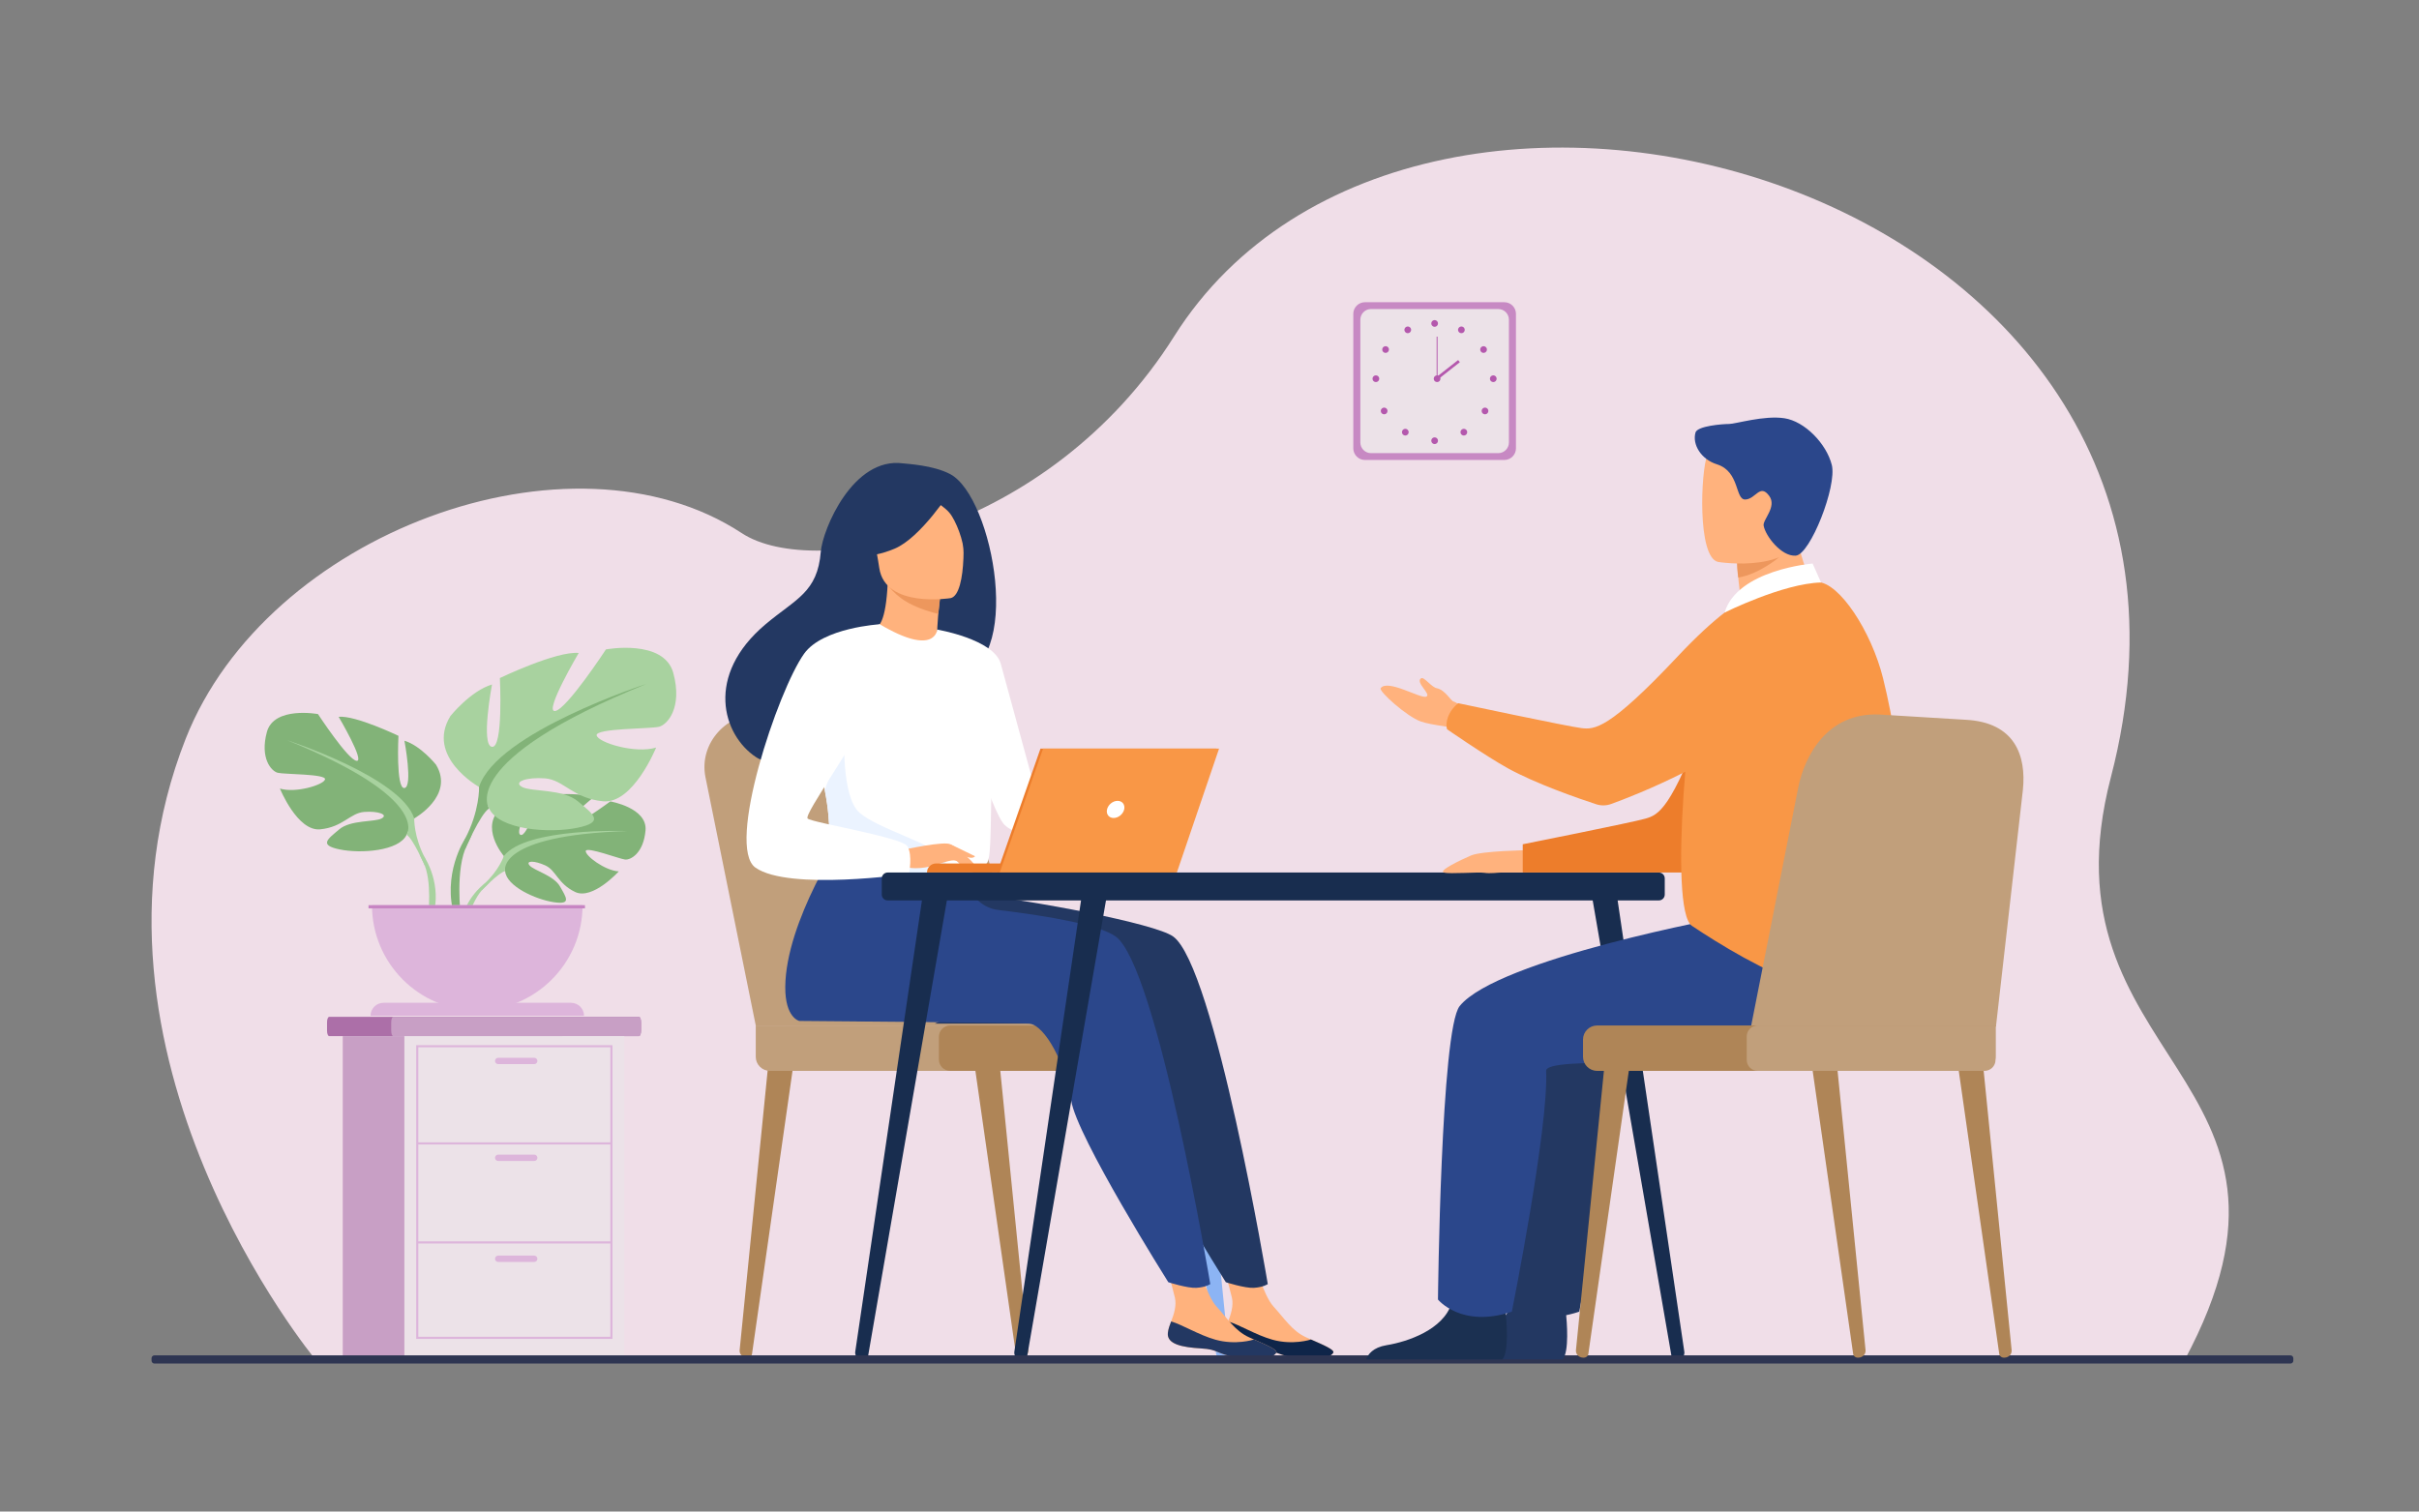
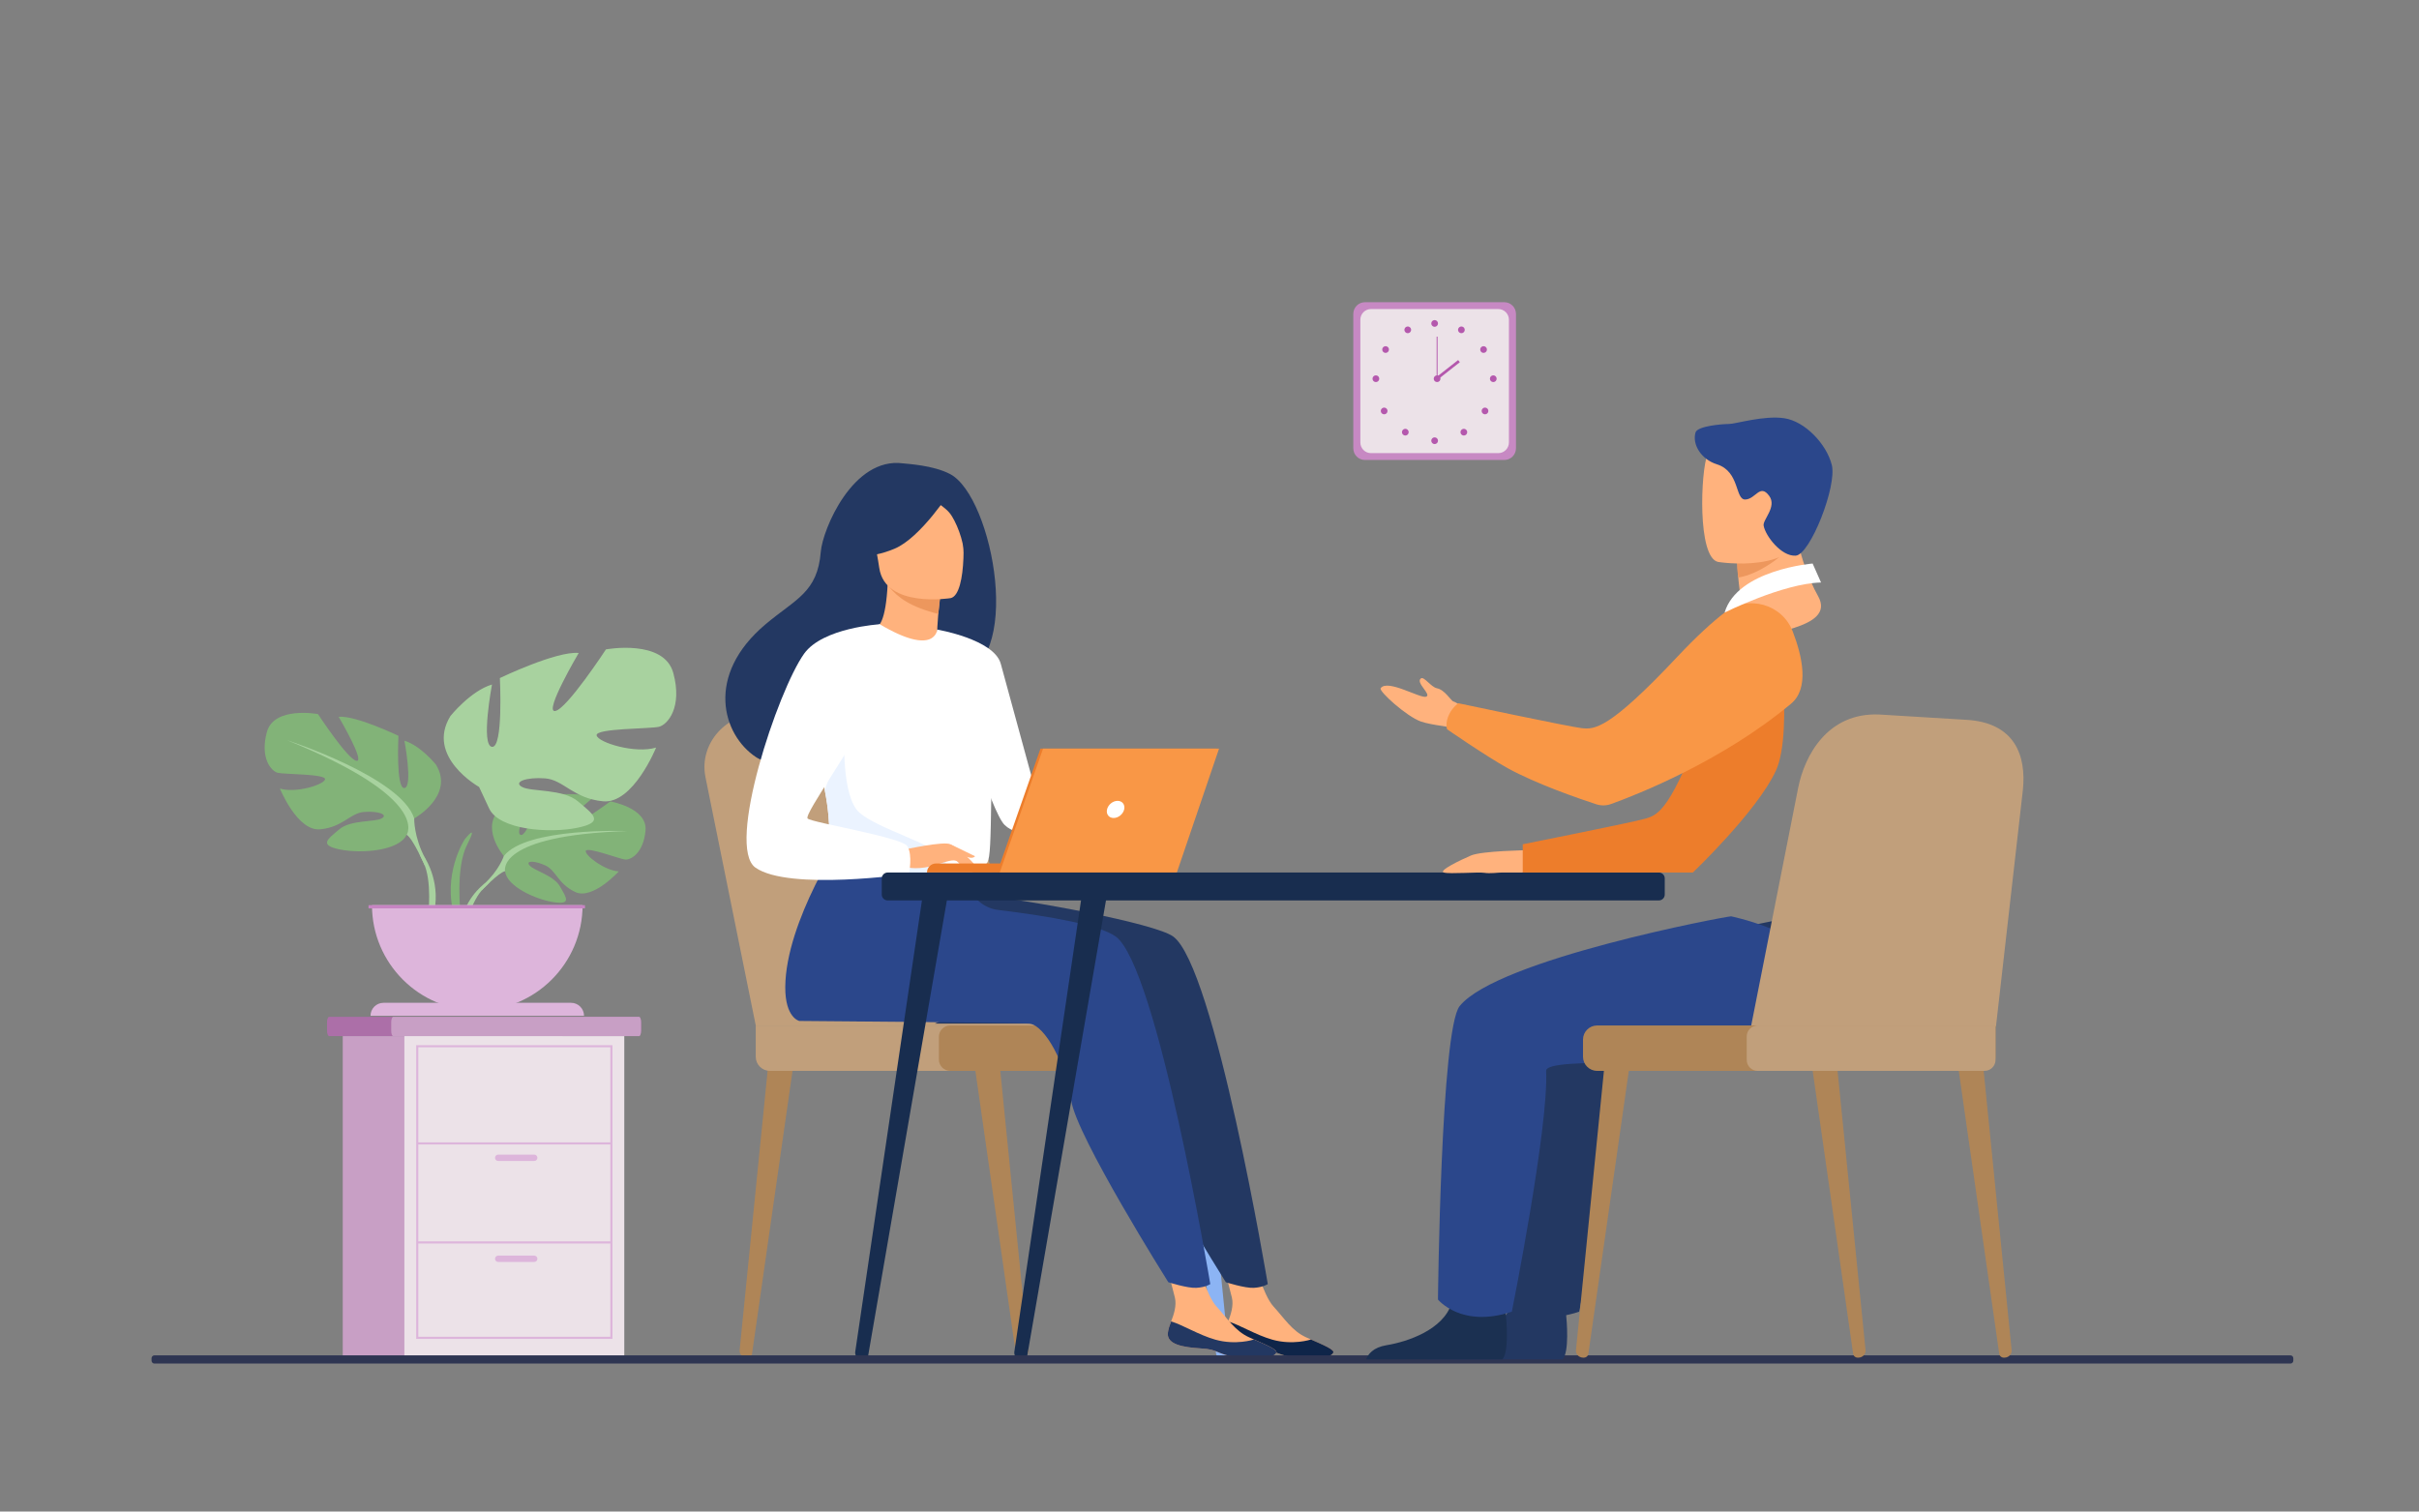
<svg xmlns="http://www.w3.org/2000/svg" xmlns:ns1="http://sodipodi.sourceforge.net/DTD/sodipodi-0.dtd" xmlns:ns2="http://www.inkscape.org/namespaces/inkscape" version="1.1" id="svg2" xml:space="preserve" width="4266.667" height="2666.667" viewBox="0 0 4266.667 2666.667" ns1:docname="Counsellor-register.svg" ns2:version="1.2.1 (9c6d41e410, 2022-07-14)">
  <rect x="0" y="0" width="4266.667" height="2666.667" fill="#808080" stroke="none" />
  <defs id="defs6" />
  <ns1:namedview id="namedview4" pagecolor="#ffffff" bordercolor="#666666" borderopacity="1.0" ns2:pageshadow="2" ns2:pageopacity="0.0" ns2:pagecheckerboard="0" ns2:showpageshadow="2" ns2:deskcolor="#d1d1d1" showgrid="false" ns2:zoom="0.708" ns2:cx="2135.5932" ns2:cy="918.0791" ns2:window-width="1680" ns2:window-height="987" ns2:window-x="1672" ns2:window-y="-8" ns2:window-maximized="1" ns2:current-layer="g8" />
  <g id="g8" ns2:groupmode="layer" ns2:label="ink_ext_XXXXXX" transform="matrix(1.333,0,0,-1.333,0,2666.667)">
    <g id="g10" transform="scale(0.1)">
      <path d="M 32000,0 H 0 V 20000 H 32000 V 0" style="fill:none;fill-opacity:1;fill-rule:nonzero;stroke:none" id="path12" />
-       <path d="m 4177.26,2007.3 c 0,0 -3363.256,4051.4 -1719.56,8222.2 1071.4,2718.7 5090.38,4208.4 7358.5,2718.7 966,-634.5 4065.3,-21.4 5720.1,2605.4 3215.7,5104.5 14438.6,2004.5 12395.4,-5832.7 -988.7,-3792.7 3009.2,-3930.5 972.1,-7721.6 l -24726.54,8" style="fill:#f0dee8;fill-opacity:1;fill-rule:nonzero;stroke:none" id="path14" />
      <path d="m 6666.81,8675.1 c 0,0 -339.2,395.7 -20.92,647.1 0,0 232.49,140.7 422.06,129.3 0,0 -268.61,-450.4 -181.71,-495.2 86.89,-44.8 263.12,523.4 263.12,523.4 0,0 529.06,51.3 699.25,-30.5 0,0 -452.28,-370.1 -357.02,-392.1 95.25,-22.1 583.77,341.2 583.77,341.2 0,0 492.4,-83.8 466.15,-384.2 -26.26,-300.3 -195.92,-393.1 -270.49,-385.1 -74.58,8 -510.8,174.5 -520.3,113.4 -9.5,-61.1 253.08,-260.8 436.96,-270.1 0,0 -347.16,-382.9 -577.88,-272.4 -230.72,110.5 -250.42,285.6 -394.24,351.3 -143.82,65.7 -266.59,65.6 -207.22,-1.4 59.38,-67 319.68,-132.1 401.92,-277.6 82.25,-145.5 156.04,-243.6 -82.66,-207.7 -238.71,35.9 -626.73,210.6 -643.76,410.6 -17.03,200 -17.03,200 -17.03,200" style="fill:#82b378;fill-opacity:1;fill-rule:nonzero;stroke:none" id="path16" />
      <path d="m 8299.57,9006 c 0,0 -1337.41,51.6 -1632.76,-330.9 0,0 -65.32,-195.6 -266.32,-373.8 l -31.32,-85.4 c 0,0 231.75,244.4 314.67,259.2 0,0 -129.68,473.8 1615.73,530.9" style="fill:#a8d29f;fill-opacity:1;fill-rule:nonzero;stroke:none" id="path18" />
      <path d="m 6400.49,8301.3 c 0,0 -287.06,-212.3 -307,-591.6 l 52.1,-4.7 c 0,0 91.69,392.3 257.4,545.6 165.71,153.4 -2.5,50.7 -2.5,50.7" style="fill:#a8d29f;fill-opacity:1;fill-rule:nonzero;stroke:none" id="path20" />
      <path d="m 5480.86,9172.8 c 0,0 539.57,302.1 287.77,712.2 0,0 -201.44,251.8 -417.27,316.5 0,0 115.11,-611.5 0,-625.9 -115.11,-14.4 -79.13,690.7 -79.13,690.7 0,0 -568.36,273.4 -791.38,251.8 0,0 352.52,-597.1 237.41,-582.7 -115.11,14.3 -510.79,618.7 -510.79,618.7 0,0 -582.75,107.9 -676.27,-237.5 -93.53,-345.3 57.55,-517.9 143.88,-539.5 86.34,-21.6 640.3,-14.4 625.91,-86.4 -14.39,-71.9 -388.49,-187 -597.13,-122.3 0,0 230.22,-568.3 532.38,-539.5 302.16,28.7 395.69,215.8 582.74,230.2 187.06,14.4 323.75,-36 230.22,-86.3 -93.53,-50.4 -410.07,-16.6 -561.16,-145 -151.08,-128.4 -273.38,-207.6 7.2,-265.1 280.58,-57.6 784.18,-21.6 884.9,194.2 100.72,215.9 100.72,215.9 100.72,215.9" style="fill:#82b378;fill-opacity:1;fill-rule:nonzero;stroke:none" id="path22" />
      <path d="m 3797.39,10208.7 c 0,0 1510.81,-489.2 1683.47,-1035.9 0,0 -7.19,-244.7 143.89,-525.2 v -108 c 0,0 -158.28,367 -244.61,417.3 0,0 338.13,474.8 -1582.75,1251.8" style="fill:#a8d29f;fill-opacity:1;fill-rule:nonzero;stroke:none" id="path24" />
      <path d="m 5624.75,8647.6 c 0,0 232.99,-353.9 100.16,-784.5 l -59.94,16.1 c 0,0 58.18,474.3 -63.72,712.9 -121.89,238.6 23.5,55.5 23.5,55.5" style="fill:#a8d29f;fill-opacity:1;fill-rule:nonzero;stroke:none" id="path26" />
      <path d="m 6339.28,9589.5 c 0,0 -711.26,398.3 -379.34,938.8 0,0 265.54,332 550.05,417.3 0,0 -151.74,-806.1 0,-825 151.73,-19 104.31,910.4 104.31,910.4 0,0 749.2,360.3 1043.19,331.9 0,0 -464.7,-787.1 -312.96,-768.2 151.73,19 673.33,815.6 673.33,815.6 0,0 768.16,142.3 891.44,-313 123.29,-455.2 -75.86,-682.8 -189.67,-711.2 -113.8,-28.5 -844.02,-19 -825.06,-113.8 18.97,-94.9 512.11,-246.6 787.13,-161.2 0,0 -303.47,-749.2 -701.78,-711.3 -398.3,37.9 -521.59,284.5 -768.16,303.5 -246.57,18.9 -426.76,-47.4 -303.47,-113.8 123.29,-66.4 540.56,-21.8 739.71,-191.1 199.15,-169.3 360.37,-273.6 -9.48,-349.5 -369.86,-75.9 -1033.7,-28.4 -1166.47,256.1 -132.77,284.5 -132.77,284.5 -132.77,284.5" style="fill:#a8d29f;fill-opacity:1;fill-rule:nonzero;stroke:none" id="path28" />
-       <path d="m 8558.41,10955.1 c 0,0 -1991.53,-644.9 -2219.13,-1365.6 0,0 9.48,-322.5 -189.67,-692.3 v -142.3 c 0,0 208.64,483.7 322.44,550.1 0,0 -445.72,625.9 2086.36,1650.1" style="fill:#82b378;fill-opacity:1;fill-rule:nonzero;stroke:none" id="path30" />
      <path d="m 6149.61,8897.2 c 0,0 -307.12,-466.4 -132.03,-1034.1 l 79.01,21.2 c 0,0 -76.7,625.3 83.99,939.8 160.68,314.5 -30.97,73.1 -30.97,73.1" style="fill:#82b378;fill-opacity:1;fill-rule:nonzero;stroke:none" id="path32" />
      <path d="m 6315.32,6631.9 c 769.47,0 1393.24,623.8 1393.24,1393.3 H 4922.07 c 0,-769.5 623.78,-1393.3 1393.25,-1393.3" style="fill:#ddb5db;fill-opacity:1;fill-rule:nonzero;stroke:none" id="path34" />
      <path d="M 7727.8,6561 H 4902.83 v 0 c 0,95 76.96,171.9 171.89,171.9 h 2481.19 c 94.93,0 171.89,-76.9 171.89,-171.9 v 0" style="fill:#ddb5db;fill-opacity:1;fill-rule:nonzero;stroke:none" id="path36" />
      <path d="M 7740.24,7982.5 H 4876.26 v 42.7 h 2863.98 v -42.7" style="fill:#c785c3;fill-opacity:1;fill-rule:nonzero;stroke:none" id="path38" />
      <path d="m 13504.5,2036.3 6.9,0.1 c 56.3,1 99.8,47 94.5,100 l -375.6,3750.7 -327.7,-29.3 539.3,-3770.8 c 4.2,-29.5 31.1,-51.3 62.6,-50.7" style="fill:#af8557;fill-opacity:1;fill-rule:nonzero;stroke:none" id="path40" />
      <path d="m 9888.25,2036.3 -6.88,0.1 c -56.3,1 -99.77,47 -94.48,100 l 375.61,3750.7 327.7,-29.3 L 9950.89,2087 c -4.21,-29.5 -31.15,-51.3 -62.64,-50.7" style="fill:#af8557;fill-opacity:1;fill-rule:nonzero;stroke:none" id="path42" />
      <path d="m 16154,2036.3 6.9,0.1 c 56.3,1 99.8,47 94.5,100 l -375.6,3750.7 -327.7,-29.3 539.3,-3770.8 c 4.2,-29.5 31.1,-51.3 62.6,-50.7" style="fill:#8cb4f4;fill-opacity:1;fill-rule:nonzero;stroke:none" id="path44" />
      <path d="m 10000.1,6432.6 -666.64,3292.1 c -85.56,445.7 283.78,853.3 763.34,842.3 l 1285.7,-29.3 c 443.5,-10.2 829.1,-307 952.4,-733.2 l 975.3,-3371.9 h -3310.1" style="fill:#c19f7b;fill-opacity:1;fill-rule:nonzero;stroke:none" id="path46" />
      <path d="m 10403.4,6432.6 -666.63,3292.1 c -85.57,445.7 283.73,853.3 763.33,842.3 l 1285.7,-29.3 c 443.5,-10.2 829.1,-307 952.4,-733.2 l 975.3,-3371.9 h -3310.1" style="fill:#c19f7b;fill-opacity:1;fill-rule:nonzero;stroke:none" id="path48" />
      <path d="m 10185.9,5832.2 h 5086.6 c 102.2,0 185.8,83.6 185.8,185.8 v 228.8 c 0,102.2 -83.6,185.8 -185.8,185.8 H 10000.1 V 6018 c 0,-102.2 83.6,-185.8 185.8,-185.8" style="fill:#c19f7b;fill-opacity:1;fill-rule:nonzero;stroke:none" id="path50" />
      <path d="m 12572.9,5832.2 h 3242.6 c 82.3,0 149.7,67.4 149.7,149.7 V 6283 c 0,82.3 -67.4,149.6 -149.7,149.6 h -3242.6 c -82.3,0 -149.7,-67.3 -149.7,-149.6 v -301.1 c 0,-82.3 67.4,-149.7 149.7,-149.7" style="fill:#af8557;fill-opacity:1;fill-rule:nonzero;stroke:none" id="path52" />
      <path d="m 8482.38,6475.5 v -112.3 c 0,-39.3 -12.73,-71.4 -28.26,-71.4 H 4355.55 c -15.53,0 -28.26,32.1 -28.26,71.4 v 112.3 c 0,39.3 12.73,71.4 28.26,71.4 h 4098.57 c 15.53,0 28.26,-32.1 28.26,-71.4" style="fill:#ac6fa8;fill-opacity:1;fill-rule:nonzero;stroke:none" id="path54" />
      <path d="m 8482.38,6475.5 v -112.3 c 0,-39.3 -11.68,-71.4 -25.94,-71.4 H 5202.63 c -14.26,0 -25.95,32.1 -25.95,71.4 v 112.3 c 0,39.3 11.69,71.4 25.95,71.4 h 3253.81 c 14.26,0 25.94,-32.1 25.94,-71.4" style="fill:#c89fc5;fill-opacity:1;fill-rule:nonzero;stroke:none" id="path56" />
      <path d="M 7445.04,2050.7 H 4535.31 v 4241 h 2909.73 v -4241" style="fill:#c89fc5;fill-opacity:1;fill-rule:nonzero;stroke:none" id="path58" />
      <path d="M 8260.46,2050.7 H 5350.73 v 4241 h 2909.73 v -4241" style="fill:#ece2e8;fill-opacity:1;fill-rule:nonzero;stroke:none" id="path60" />
      <path d="m 5535.16,2312.9 h 2540.93 v 3831 H 5535.16 Z m 2568.98,-28.1 H 5507.12 V 6171.9 H 8104.14 V 2284.8" style="fill:#ddb5db;fill-opacity:1;fill-rule:nonzero;stroke:none" id="path62" />
      <path d="M 8090.11,4858 H 5521.14 v 28 h 2568.97 v -28" style="fill:#ddb5db;fill-opacity:1;fill-rule:nonzero;stroke:none" id="path64" />
      <path d="M 8090.11,3547.1 H 5521.14 v 28 h 2568.97 v -28" style="fill:#ddb5db;fill-opacity:1;fill-rule:nonzero;stroke:none" id="path66" />
-       <path d="m 7068.87,5921.2 h -476.71 c -23.14,0 -42.06,19 -42.06,42.1 v 0 c 0,23.1 18.92,42.1 42.06,42.1 h 476.71 c 23.13,0 42.06,-19 42.06,-42.1 v 0 c 0,-23.1 -18.93,-42.1 -42.06,-42.1" style="fill:#ddb5db;fill-opacity:1;fill-rule:nonzero;stroke:none" id="path68" />
      <path d="m 7068.87,4639.3 h -476.71 c -23.14,0 -42.06,18.9 -42.06,42 v 0 c 0,23.2 18.92,42.1 42.06,42.1 h 476.71 c 23.13,0 42.06,-18.9 42.06,-42.1 v 0 c 0,-23.1 -18.93,-42 -42.06,-42" style="fill:#ddb5db;fill-opacity:1;fill-rule:nonzero;stroke:none" id="path70" />
      <path d="m 7068.87,3302.9 h -476.71 c -23.14,0 -42.06,18.9 -42.06,42.1 v 0 c 0,23.1 18.92,42 42.06,42 h 476.71 c 23.13,0 42.06,-18.9 42.06,-42 v 0 c 0,-23.2 -18.93,-42.1 -42.06,-42.1" style="fill:#ddb5db;fill-opacity:1;fill-rule:nonzero;stroke:none" id="path72" />
      <path d="m 19905.1,13917.2 h -1844.3 c -84.7,0 -154,69.3 -154,154 v 1780.1 c 0,84.6 69.3,153.9 154,153.9 h 1844.3 c 84.7,0 154,-69.3 154,-153.9 v -1780.1 c 0,-84.7 -69.3,-154 -154,-154" style="fill:#c789c3;fill-opacity:1;fill-rule:nonzero;stroke:none" id="path74" />
      <path d="m 19825.2,14007.7 h -1684.5 c -77.4,0 -140.6,63.2 -140.6,140.6 v 1625.9 c 0,77.3 63.2,140.6 140.6,140.6 h 1684.5 c 77.3,0 140.6,-63.3 140.6,-140.6 v -1625.9 c 0,-77.4 -63.3,-140.6 -140.6,-140.6" style="fill:#ece2e8;fill-opacity:1;fill-rule:nonzero;stroke:none" id="path76" />
      <path d="m 18938.4,15724.2 c 0,24.6 19.9,44.6 44.5,44.6 24.7,0 44.6,-20 44.6,-44.6 0,-24.6 -19.9,-44.6 -44.6,-44.6 -24.6,0 -44.5,20 -44.5,44.6" style="fill:#b458ad;fill-opacity:1;fill-rule:nonzero;stroke:none" id="path78" />
      <path d="m 19298.1,15661.2 c 12,21.5 39.1,29.2 60.6,17.3 21.6,-12 29.3,-39.1 17.3,-60.6 -11.9,-21.6 -39.1,-29.3 -60.6,-17.3 -21.5,11.9 -29.3,39.1 -17.3,60.6" style="fill:#b458ad;fill-opacity:1;fill-rule:nonzero;stroke:none" id="path80" />
      <path d="m 19606.3,15416.3 c 20.7,13.4 48.3,7.4 61.6,-13.3 13.4,-20.7 7.4,-48.3 -13.3,-61.6 -20.6,-13.4 -48.2,-7.4 -61.6,13.3 -13.3,20.7 -7.4,48.3 13.3,61.6" style="fill:#b458ad;fill-opacity:1;fill-rule:nonzero;stroke:none" id="path82" />
      <path d="m 19759,15037.3 c 24.6,0 44.5,-19.9 44.5,-44.5 0,-24.7 -19.9,-44.6 -44.5,-44.6 -24.7,0 -44.6,19.9 -44.6,44.6 0,24.6 19.9,44.5 44.6,44.5" style="fill:#b458ad;fill-opacity:1;fill-rule:nonzero;stroke:none" id="path84" />
      <path d="m 19681,14597.5 c 17.4,-17.4 17.4,-45.6 0,-63 -17.4,-17.4 -45.6,-17.4 -63,0 -17.4,17.4 -17.4,45.6 0,63 17.4,17.4 45.6,17.4 63,0" style="fill:#b458ad;fill-opacity:1;fill-rule:nonzero;stroke:none" id="path86" />
      <path d="m 19401.1,14316.8 c 17.4,-17.4 17.4,-45.6 0,-63 -17.4,-17.4 -45.7,-17.4 -63.1,0 -17.4,17.4 -17.4,45.6 0,63 17.4,17.4 45.7,17.4 63.1,0" style="fill:#b458ad;fill-opacity:1;fill-rule:nonzero;stroke:none" id="path88" />
      <path d="m 18938.4,14172.2 c 0,24.6 19.9,44.5 44.5,44.5 24.7,0 44.6,-19.9 44.6,-44.5 0,-24.7 -19.9,-44.6 -44.6,-44.6 -24.6,0 -44.5,19.9 -44.5,44.6" style="fill:#b458ad;fill-opacity:1;fill-rule:nonzero;stroke:none" id="path90" />
      <path d="m 18666.4,15661.2 c -12,21.5 -39.1,29.2 -60.7,17.3 -21.5,-12 -29.2,-39.1 -17.3,-60.6 12,-21.6 39.1,-29.3 60.7,-17.3 21.5,11.9 29.2,39.1 17.3,60.6" style="fill:#b458ad;fill-opacity:1;fill-rule:nonzero;stroke:none" id="path92" />
      <path d="m 18358.2,15416.3 c -20.7,13.4 -48.3,7.4 -61.7,-13.3 -13.3,-20.7 -7.4,-48.3 13.3,-61.6 20.7,-13.4 48.3,-7.4 61.7,13.3 13.3,20.7 7.4,48.3 -13.3,61.6" style="fill:#b458ad;fill-opacity:1;fill-rule:nonzero;stroke:none" id="path94" />
      <path d="m 18205.5,15037.3 c -24.6,0 -44.6,-19.9 -44.6,-44.5 0,-24.7 20,-44.6 44.6,-44.6 24.6,0 44.6,19.9 44.6,44.6 0,24.6 -20,44.5 -44.6,44.5" style="fill:#b458ad;fill-opacity:1;fill-rule:nonzero;stroke:none" id="path96" />
      <path d="m 18283.5,14597.5 c -17.5,-17.4 -17.5,-45.6 0,-63 17.4,-17.4 45.6,-17.4 63,0 17.4,17.4 17.4,45.6 0,63 -17.4,17.4 -45.6,17.4 -63,0" style="fill:#b458ad;fill-opacity:1;fill-rule:nonzero;stroke:none" id="path98" />
      <path d="m 18563.4,14316.8 c -17.4,-17.4 -17.4,-45.6 0,-63 17.4,-17.4 45.7,-17.4 63.1,0 17.4,17.4 17.4,45.6 0,63 -17.4,17.4 -45.7,17.4 -63.1,0" style="fill:#b458ad;fill-opacity:1;fill-rule:nonzero;stroke:none" id="path100" />
      <path d="m 18970.9,14992.8 c 0,24.6 20,44.5 44.6,44.5 24.6,0 44.6,-19.9 44.6,-44.5 0,-24.7 -20,-44.6 -44.6,-44.6 -24.6,0 -44.6,19.9 -44.6,44.6" style="fill:#b458ad;fill-opacity:1;fill-rule:nonzero;stroke:none" id="path102" />
      <path d="m 19021.6,14992.8 h -12.2 v 556.9 h 12.2 v -556.9" style="fill:#b458ad;fill-opacity:1;fill-rule:nonzero;stroke:none" id="path104" />
      <path d="m 19021.2,14979.2 -22.6,28.7 295.3,231.8 22.5,-28.7 -295.2,-231.8" style="fill:#b458ad;fill-opacity:1;fill-rule:nonzero;stroke:none" id="path106" />
      <path d="m 14431.3,7121.6 c -275.2,-479 -621.3,-663.8 -621.3,-663.8 h -1439.9 c 0,0 2271.1,1029.1 2061.2,663.8" style="fill:#233862;fill-opacity:1;fill-rule:nonzero;stroke:none" id="path108" />
      <path d="m 16207.2,2363.4 c -15.5,-151.1 194.6,-190.1 438.3,-204.9 243.7,-14.7 169.5,-63.9 503,-128 333.5,-64.1 468.4,25.9 493.1,70.8 21.9,39.8 -132.8,104.1 -297.6,176.7 -20.7,9.1 -41.5,18.4 -62.2,27.8 -185.5,83.9 -288.3,252.1 -431.9,408.6 -136,148.3 -261.6,619.5 -261.6,619.5 l -453.1,101.9 c 0,0 123,-424.3 165.3,-605.3 24.9,-106.5 -14.8,-224.8 -49.8,-314.8 -18.9,-49 -38,-99.1 -43.5,-152.3" style="fill:#ffb27d;fill-opacity:1;fill-rule:nonzero;stroke:none" id="path110" />
      <path d="m 16645.5,2158.5 c 243.7,-14.7 169.5,-63.9 503,-128 333.5,-64.1 468.4,25.9 493.1,70.8 21.9,39.8 -132.8,104.1 -297.6,176.7 l -2.6,-2.8 c 0,0 -235.8,-77.2 -506.2,-0.6 -220.4,62.4 -432.7,196.8 -584.5,241.1 -18.9,-49 -38,-99.1 -43.5,-152.3 -15.5,-151.1 194.6,-190.1 438.3,-204.9" style="fill:#0f2549;fill-opacity:1;fill-rule:nonzero;stroke:none" id="path112" />
      <path d="m 15520.8,7612.2 c -243.7,171.1 -1856.3,476.3 -2679.3,564.6 l -909.5,789.6 c 0,0 -774.3,-1146.8 -780.4,-2024.1 -2.8,-409 185.6,-449.6 185.6,-449.7 0,0 2915.9,-21.7 3043.7,-34.8 209.2,-21.6 485.1,-542.8 554.1,-1017.5 69,-474.7 1284.9,-2405.4 1284.9,-2405.4 0,0 253.6,-81.3 370.8,-74.4 126.1,7.4 184.5,49.7 184.5,49.7 0,0 -704.6,4215.9 -1254.4,4602" style="fill:#233862;fill-opacity:1;fill-rule:nonzero;stroke:none" id="path114" />
      <path d="m 15453,2363.4 c -15.5,-151.1 194.6,-190.1 438.3,-204.9 243.7,-14.7 169.5,-63.9 503,-128 333.5,-64.1 468.4,25.9 493,70.8 22,39.8 -132.7,104.1 -297.5,176.7 -20.7,9.1 -41.5,18.4 -62.2,27.8 -185.5,83.9 -288.3,252.1 -431.9,408.6 -136,148.3 -261.6,619.5 -261.6,619.5 l -453.1,101.9 c 0,0 123,-424.3 165.3,-605.3 24.9,-106.5 -14.8,-224.8 -49.8,-314.8 -19,-49 -38,-99.1 -43.5,-152.3" style="fill:#ffb27d;fill-opacity:1;fill-rule:nonzero;stroke:none" id="path116" />
      <path d="m 15891.3,2158.5 c 243.7,-14.7 169.5,-63.9 503,-128 333.5,-64.1 468.4,25.9 493,70.8 22,39.8 -132.7,104.1 -297.5,176.7 l -2.6,-2.8 c 0,0 -235.8,-77.2 -506.2,-0.6 -220.4,62.4 -432.7,196.8 -584.5,241.1 -19,-49 -38,-99.1 -43.5,-152.3 -15.5,-151.1 194.6,-190.1 438.3,-204.9" style="fill:#233862;fill-opacity:1;fill-rule:nonzero;stroke:none" id="path118" />
      <path d="m 14760,7612.2 c -211.8,148.7 -848.8,264 -1551.9,349.5 -194.4,23.7 -354.1,165 -401.5,355 v 0 l -1635.5,649.7 c 0,0 -774.2,-1146.8 -780.4,-2024.1 -2.8,-409 185.6,-449.6 185.6,-449.7 0,0 2915.9,-21.7 3043.7,-34.8 209.2,-21.6 485.2,-542.8 554.1,-1017.5 69,-474.7 1284.9,-2405.4 1284.9,-2405.4 0,0 253.6,-81.3 370.8,-74.4 126.2,7.4 184.5,49.7 184.5,49.7 0,0 -704.6,4215.9 -1254.3,4602" style="fill:#2b478b;fill-opacity:1;fill-rule:nonzero;stroke:none" id="path120" />
      <path d="m 12571.5,13730.8 c -224.8,118.1 -566.7,134 -622.3,141.5 -664.8,89.3 -1064.9,-876.7 -1088.5,-1169.4 -43.3,-539.6 -328.7,-621.8 -730.5,-959.7 -805.53,-677.5 -569.31,-1464.8 -128.8,-1757.4 264.2,-175.5 730.1,0.1 730.1,0.1 6.6,-4.6 1274,708.5 1898.7,1052.5 936.6,133.1 514,2391.7 -58.7,2692.4" style="fill:#233862;fill-opacity:1;fill-rule:nonzero;stroke:none" id="path122" />
      <path d="m 12432.8,11370.7 c 3,-1.5 -295.4,-137.2 -510.7,-66 -202.6,66.7 -381,371.7 -378.2,372.2 88,12.7 177.3,99.5 202.3,613.5 l 38.9,-9.8 654.7,-165.5 c 0,0 -25.9,-207.4 -36.6,-403.5 -9,-164.7 -7.1,-321.3 29.6,-340.9" style="fill:#ffb27d;fill-opacity:1;fill-rule:nonzero;stroke:none" id="path124" />
      <path d="m 12439.8,12115.1 c 0,0 0,-42.7 -24.5,-235.6 -370.2,93.4 -533.5,216.1 -648.6,356.6 l 673.1,-121" style="fill:#ed975d;fill-opacity:1;fill-rule:nonzero;stroke:none" id="path126" />
      <path d="m 12579.5,12089 c 0,0 -865.8,-141 -945.2,399.5 -79.5,540.5 -244.8,886.3 304.6,999.2 549.4,112.8 687.4,-77.6 757.8,-251.6 70.4,-173.9 105.9,-1096.5 -117.2,-1147.1" style="fill:#ffb27d;fill-opacity:1;fill-rule:nonzero;stroke:none" id="path128" />
      <path d="m 12580.3,13510.3 c 0,0 -393.1,-620.6 -744.1,-767.6 -351,-147 -523.4,-72.3 -523.4,-72.3 0,0 159.7,242.1 201.3,567.1 12.2,95.9 74.7,178 164.3,213.9 251.9,100.9 739.1,260 901.9,58.9" style="fill:#233862;fill-opacity:1;fill-rule:nonzero;stroke:none" id="path130" />
      <path d="m 12235,13450.3 c 0,0 230.4,-118.1 325.3,-228.9 91.6,-106.8 197.4,-396.7 189.8,-526.9 0,0 113.7,623.9 -123.1,838.4 -251.1,227.5 -392,-82.6 -392,-82.6" style="fill:#233862;fill-opacity:1;fill-rule:nonzero;stroke:none" id="path132" />
      <path d="m 13125.4,10050.3 c -26.2,-1759.8 -7.2,-1392 -199.7,-1559 -46.4,-40.2 -176.7,-64.2 -348.4,-75.5 -539.6,-35.8 -1488.1,53 -1524.2,152.8 -124.5,345 -36.6,452.2 -140.4,980.5 -10.9,56.2 -24.3,117 -40,183.2 -86.6,362.8 -170.8,486.3 136.3,1069.1 278.6,528 606.2,957 632.2,941.5 734.9,-436.3 760.1,-70.6 760.1,-70.6 0,0 737,-763.7 724.1,-1622" style="fill:#ffffff;fill-opacity:1;fill-rule:nonzero;stroke:none" id="path134" />
      <path d="m 12401.3,11672.3 c 0,0 752.2,-127.5 841,-453 88.8,-325.6 611.3,-2239.7 611.3,-2239.7 0,0 -384.4,-69.1 -562,108.5 -177.6,177.6 -618,1647.7 -618,1647.7 l -272.3,936.5" style="fill:#ffffff;fill-opacity:1;fill-rule:nonzero;stroke:none" id="path136" />
      <path d="m 12577.3,8415.8 c -539.6,-35.8 -1488.1,53 -1524.2,152.8 -124.5,345 -36.6,452.2 -140.4,980.5 l 260.2,732.8 c 0,0 -43,-816.1 197.7,-1030.7 240.4,-214.7 985.4,-414.4 1102.4,-593.7 56.4,-86.1 93.5,-172.4 104.3,-241.7" style="fill:#ebf3ff;fill-opacity:1;fill-rule:nonzero;stroke:none" id="path138" />
      <path d="m 11959.1,8759 c 0,0 532.3,118.5 618.2,71.3 85.9,-47.2 295.9,-219.3 322.1,-279.2 26.3,-59.8 -191.2,45.5 -261.9,64.5 -45.9,12.3 -166.5,-29.7 -226.2,-49.6 -251.2,-83.7 -405.2,-40.6 -405.2,-40.6 l -47,233.6" style="fill:#ffb27d;fill-opacity:1;fill-rule:nonzero;stroke:none" id="path140" />
      <path d="m 11641.2,11742.9 c 0,0 -753.4,-44 -1000.9,-389.1 C 10292,10867.9 9601,8797.4 9997.01,8521.3 10443,8210.3 12026.8,8440 12026.8,8440 c 0,0 52.7,246.3 -20.7,365.5 -73.3,119.1 -1264.9,311.6 -1319.9,366.6 -55,55 687.4,1072.5 687.4,1237.5 0,165 267.6,1333.3 267.6,1333.3" style="fill:#ffffff;fill-opacity:1;fill-rule:nonzero;stroke:none" id="path142" />
      <path d="m 12603.1,8682.1 c 0,0 111.5,-143.8 148.1,-161 36.6,-17.2 60.2,-12.9 60.2,-12.9 l -75.2,135.3 -133.1,38.6" style="fill:#ffb27d;fill-opacity:1;fill-rule:nonzero;stroke:none" id="path144" />
      <path d="m 12577.3,8830.3 324.3,-157.5 c 0,0 -13.8,-22.6 -53.7,-20.7 -39.9,1.8 -140.6,38.6 -140.6,38.6 l -130,139.6" style="fill:#ffb27d;fill-opacity:1;fill-rule:nonzero;stroke:none" id="path146" />
      <path d="m 13772,8457 h -1506.2 v 0 c 0,66.3 53.8,120 120.1,120 H 13772 v -120" style="fill:#ed7d2b;fill-opacity:1;fill-rule:nonzero;stroke:none" id="path148" />
      <path d="m 13767.6,10097.3 h 2328.7 L 15537.7,8457 H 13194 l 573.6,1640.3" style="fill:#ed7d2b;fill-opacity:1;fill-rule:nonzero;stroke:none" id="path150" />
      <path d="M 16130.6,10097.4 15572,8457 h -2343.7 l 573.7,1640.4 h 2328.6" style="fill:#f99746;fill-opacity:1;fill-rule:nonzero;stroke:none" id="path152" />
      <path d="m 14875.1,9292.3 c -14.4,-62.7 -77,-113.5 -139.7,-113.5 -62.6,0 -101.7,50.8 -87.2,113.5 14.4,62.7 77,113.5 139.6,113.5 62.7,0 101.8,-50.8 87.3,-113.5" style="fill:#ffffff;fill-opacity:1;fill-rule:nonzero;stroke:none" id="path154" />
      <path d="m 11745.2,8087.9 h 10204.9 c 42.9,0 77.7,34.8 77.7,77.7 v 213.7 c 0,42.9 -34.8,77.7 -77.7,77.7 H 11745.2 c -42.9,0 -77.7,-34.8 -77.7,-77.7 v -213.7 c 0,-42.9 34.8,-77.7 77.7,-77.7" style="fill:#182d4f;fill-opacity:1;fill-rule:nonzero;stroke:none" id="path156" />
-       <path d="m 22199.9,2008.8 4.4,0.5 c 52.3,6.5 89.3,53.2 82.7,104.3 l -909.4,6155.6 -332.9,-9.5 1069.9,-6189 c 6.9,-39.6 44.5,-66.9 85.3,-61.9" style="fill:#182d4f;fill-opacity:1;fill-rule:nonzero;stroke:none" id="path158" />
      <path d="m 11403.5,2008.8 -4.4,0.5 c -52.3,6.5 -89.3,53.2 -82.7,104.3 l 909.4,6155.6 332.9,-9.5 -1070,-6189 c -6.8,-39.6 -44.4,-66.9 -85.2,-61.9" style="fill:#182d4f;fill-opacity:1;fill-rule:nonzero;stroke:none" id="path160" />
      <path d="m 13508.7,2008.8 -4.4,0.5 c -52.2,6.5 -89.3,53.2 -82.6,104.3 l 909.3,6155.6 333,-9.5 -1070,-6189 c -6.9,-39.6 -44.5,-66.9 -85.3,-61.9" style="fill:#182d4f;fill-opacity:1;fill-rule:nonzero;stroke:none" id="path162" />
      <path d="M 30306.6,1958.1 H 2043.86 c -21.25,0 -38.64,17.4 -38.64,38.6 v 31.6 c 0,21.3 17.39,38.7 38.64,38.7 H 30306.6 c 21.2,0 38.6,-17.4 38.6,-38.7 v -31.6 c 0,-21.2 -17.4,-38.6 -38.6,-38.6" style="fill:#2e3552;fill-opacity:1;fill-rule:nonzero;stroke:none" id="path164" />
      <path d="m 18873.7,2013.8 h 1804.6 c 86.8,105.9 54.8,496.7 41.7,624.3 -2.8,25.7 -4.6,40.7 -4.6,40.7 0,0 -616.2,492.9 -700.9,115.5 -2.6,-11.8 -5.7,-23.4 -9.1,-34.8 -106.6,-353 -585,-513.5 -861.2,-558.1 -179.6,-29.2 -245.9,-122.5 -270.5,-187.6" style="fill:#233862;fill-opacity:1;fill-rule:nonzero;stroke:none" id="path166" />
      <path d="m 23797.7,7877.4 c -65.2,0 -3091.1,-568.1 -3591.6,-1187.7 -250.1,-309.5 -287.3,-3884.1 -287.3,-3884.1 0,0 309.4,-383.5 977.5,-160.8 0,0 489.8,2445.6 453.7,3187.4 -10.1,205.1 2067.4,29.7 2447.7,128.1 380.2,98.4 1309.3,925.6 1104.5,1328.5 -204.7,403 -1104.5,588.6 -1104.5,588.6" style="fill:#233862;fill-opacity:1;fill-rule:nonzero;stroke:none" id="path168" />
      <path d="m 20219,8752.7 c 0,0 -610.3,-8.2 -754.7,-70.1 -144.3,-61.8 -437.2,-203.8 -358.8,-225.6 78.4,-21.8 452.3,8.9 533.1,-3.4 80.8,-12.4 180.4,3.4 229.9,3.4 49.5,0 280.3,0 280.3,0 l 70.2,295.7" style="fill:#ffb27d;fill-opacity:1;fill-rule:nonzero;stroke:none" id="path170" />
      <path d="m 19505.4,10217.5 c 0,0 -208.1,148.7 -410.2,177.6 -115.2,16.5 -227.3,37 -295,60.9 -186.5,65.7 -559.6,401.1 -531.3,440.5 90.4,126.1 526,-140.8 602,-112.1 76.1,28.6 -146.1,186.6 -68.8,242.1 40.3,29.1 134.7,-116.4 211.9,-131 104.4,-19.7 186.1,-167.2 217.5,-174.9 61.2,-15 329.1,-214.2 329.1,-214.2 l -55.2,-288.9" style="fill:#ffb27d;fill-opacity:1;fill-rule:nonzero;stroke:none" id="path172" />
      <path d="m 23496.3,11954.1 c 0,0 -464.6,-144 -922.4,-1404.6 -457.8,-1260.6 -631.7,-1328.7 -798.1,-1378.2 -166.4,-49.4 -1627,-340.2 -1627,-340.2 V 8457 h 2250.6 c 0,0 843.9,802.7 1096.9,1343.1 253,540.5 0,2154 0,2154" style="fill:#ed7d2b;fill-opacity:1;fill-rule:nonzero;stroke:none" id="path174" />
      <path d="m 18076.2,2013.8 h 1804.5 c 86.8,105.9 54.8,496.7 41.7,624.3 -2.7,25.7 -4.5,40.7 -4.5,40.7 0,0 -616.3,492.9 -700.9,115.5 -2.6,-11.8 -5.7,-23.4 -9.1,-34.8 -106.7,-353 -585,-513.5 -861.2,-558.1 -179.6,-29.2 -246,-122.5 -270.5,-187.6" style="fill:#1b3051;fill-opacity:1;fill-rule:nonzero;stroke:none" id="path176" />
      <path d="m 22906,7877.4 c -65.2,0 -3091.1,-568.1 -3591.6,-1187.7 -250.1,-309.5 -287.3,-3884.1 -287.3,-3884.1 0,0 309.4,-383.5 977.5,-160.8 0,0 489.8,2445.6 453.7,3187.4 -10.1,205.1 2067.4,29.7 2447.7,128.1 380.2,98.4 1309.3,925.6 1104.5,1328.5 -204.7,403 -1104.5,588.6 -1104.5,588.6" style="fill:#2b478b;fill-opacity:1;fill-rule:nonzero;stroke:none" id="path178" />
      <path d="m 23095.4,11554.6 c 217.6,18 445.9,76 643.1,140 246.6,80 445.4,197 317.3,422.3 -118.1,207.7 -309.1,671.8 -296.2,1056.2 l -458.8,-369.8 -311.7,-251.2 c 0,0 1.3,-148 35.3,-407.5 6.3,-47.3 13.5,-98.4 22.1,-152.9 7,-44.1 -13.3,-88.2 -51.2,-111.7 -2.4,-1.4 -4.7,-2.9 -7,-4.4 -154.9,-97.3 -75.3,-336 107.1,-321" style="fill:#ffb27d;fill-opacity:1;fill-rule:nonzero;stroke:none" id="path180" />
      <path d="m 22989.1,12613.3 c 0,0 -16,-53.8 11.4,-252.3 277.9,45.3 537.7,266.9 537.7,266.9 -141.5,38.9 -193,191.7 -298.3,177.5 l -250.8,-192.1" style="fill:#ed975d;fill-opacity:1;fill-rule:nonzero;stroke:none" id="path182" />
      <path d="m 22732.1,12568 c 0,0 1068.8,-177.6 1169.2,489.7 100.3,667.4 305.8,1093.9 -372.4,1235.5 -678.2,141.6 -849.3,-93.1 -937,-307.7 -87.7,-214.6 -135.3,-1354.1 140.2,-1417.5" style="fill:#ffb27d;fill-opacity:1;fill-rule:nonzero;stroke:none" id="path184" />
      <path d="m 22434.7,14280.8 c -45.9,-160.7 76.9,-356.4 283.1,-420.9 306.1,-95.6 238.5,-471 376.2,-466 137.7,5.2 193.3,215.9 316.3,47.5 105,-143.6 -87.3,-313.8 -74.1,-392.6 22.7,-135.2 234.5,-411.8 425.3,-397.9 190.9,13.9 548,920.8 476.5,1201.4 -71.4,280.6 -357.1,576.5 -627.4,617.3 -270.4,40.8 -645.9,-76 -732.6,-76 -86.7,0 -418.5,-26 -443.3,-112.8" style="fill:#2b478b;fill-opacity:1;fill-rule:nonzero;stroke:none" id="path186" />
-       <path d="m 24916.5,11027.9 c -154.5,621.8 -581.5,1274.3 -870.2,1273.7 -491.9,-0.9 -1199.2,-130.7 -1484.7,-835.1 -210.3,-518.8 -490.8,-3503.1 -173.8,-3715.3 724.7,-485.2 2404.6,-1475.7 2703,-465.6 273.5,925.4 93.8,2663.2 -174.3,3742.3" style="fill:#f99746;fill-opacity:1;fill-rule:nonzero;stroke:none" id="path188" />
      <path d="m 23721.6,11646.7 c -140.3,365.1 -593,491.3 -901.7,251.1 -167,-129.9 -371.4,-314.9 -618.4,-577.9 -918.1,-977.6 -1104.7,-971.6 -1277.1,-951.4 -172.5,20.2 -1629.3,329.4 -1629.3,329.4 0,0 -74.6,-55 -118.5,-144 -58.6,-118.8 -29.1,-199.7 -29.1,-199.7 -57.1,36.8 516.4,-358.5 801.9,-516.1 376.9,-208.1 944.9,-403.3 1171.2,-477.4 64.1,-21 133.2,-19.9 196.7,3 335.8,121 1463.5,562 2381.4,1327.3 241.9,201.7 153,617.2 22.9,955.7" style="fill:#f99746;fill-opacity:1;fill-rule:nonzero;stroke:none" id="path190" />
      <path d="m 24095.8,12295.6 -111.3,251 c 0,0 -997,-81.3 -1164.6,-648.8 0,0 772.8,385.7 1275.9,397.8" style="fill:#ffffff;fill-opacity:1;fill-rule:nonzero;stroke:none" id="path192" />
      <path d="m 26516.4,2036.3 6.9,0.1 c 56.3,1 99.7,47 94.4,100 l -375.5,3750.7 -327.7,-29.3 539.2,-3770.8 c 4.3,-29.5 31.2,-51.3 62.7,-50.7" style="fill:#af8557;fill-opacity:1;fill-rule:nonzero;stroke:none" id="path194" />
      <path d="m 24583.3,2036.3 6.9,0.1 c 56.3,1 99.8,47 94.5,100 l -375.6,3750.7 -327.7,-29.3 539.3,-3770.8 c 4.2,-29.5 31.1,-51.3 62.6,-50.7" style="fill:#af8557;fill-opacity:1;fill-rule:nonzero;stroke:none" id="path196" />
      <path d="m 20954.3,2036.3 -6.9,0.1 c -56.2,1 -99.7,47 -94.4,100 l 375.5,3750.7 327.7,-29.3 L 21017,2087 c -4.2,-29.5 -31.2,-51.3 -62.7,-50.7" style="fill:#af8557;fill-opacity:1;fill-rule:nonzero;stroke:none" id="path198" />
      <path d="m 26410.3,6418.4 356.4,3132.6 c 46.7,451.4 -104.3,893.5 -755.8,927.7 l -1146,69.8 c -679.3,28 -986,-537.3 -1072,-972.5 l -680.4,-3443.6 3297.8,286" style="fill:#c19f7b;fill-opacity:1;fill-rule:nonzero;stroke:none" id="path200" />
      <path d="m 26218.7,5832.2 h -5086.5 c -102.2,0 -185.9,83.6 -185.9,185.8 v 228.8 c 0,102.2 83.7,185.8 185.9,185.8 h 5272.3 V 6018 c 0,-102.2 -83.6,-185.8 -185.8,-185.8" style="fill:#af8557;fill-opacity:1;fill-rule:nonzero;stroke:none" id="path202" />
      <path d="m 26260.2,5832.2 h -3003.4 c -79.3,0 -144.3,65 -144.3,144.3 v 311.8 c 0,79.4 65,144.3 144.3,144.3 h 3147.7 v -456.1 c 0,-79.3 -64.9,-144.3 -144.3,-144.3" style="fill:#c19f7b;fill-opacity:1;fill-rule:nonzero;stroke:none" id="path204" />
    </g>
  </g>
</svg>